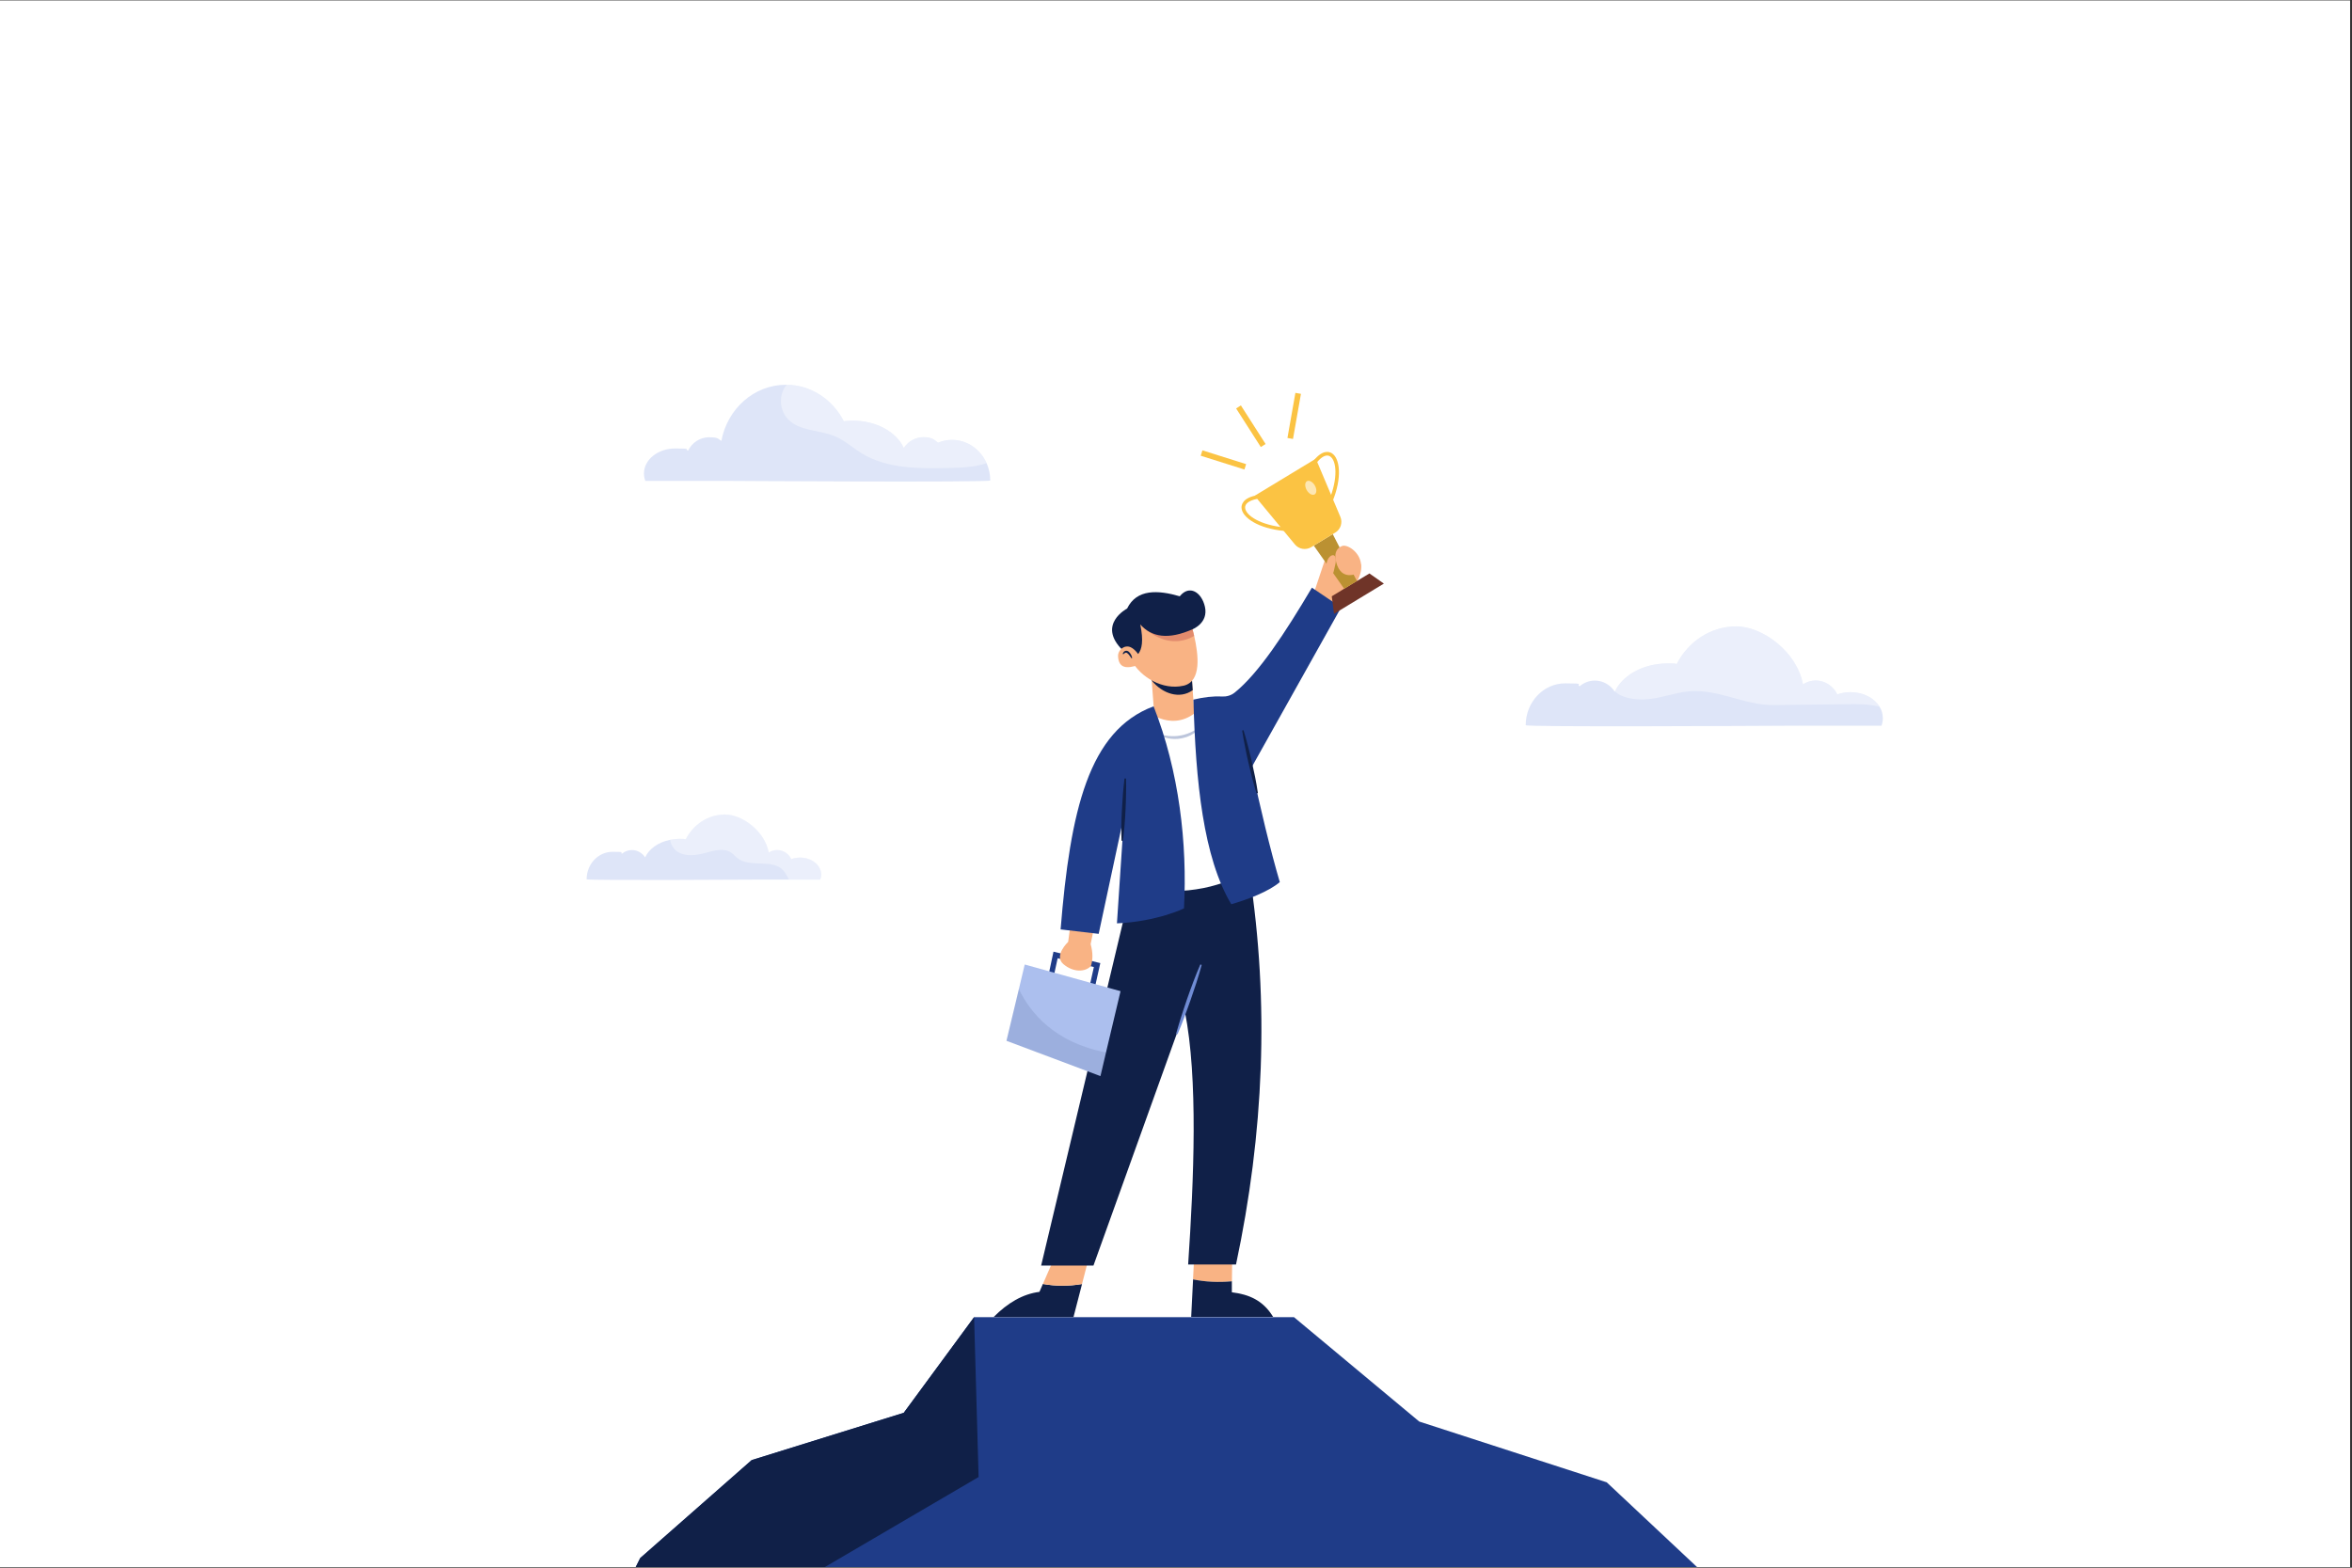
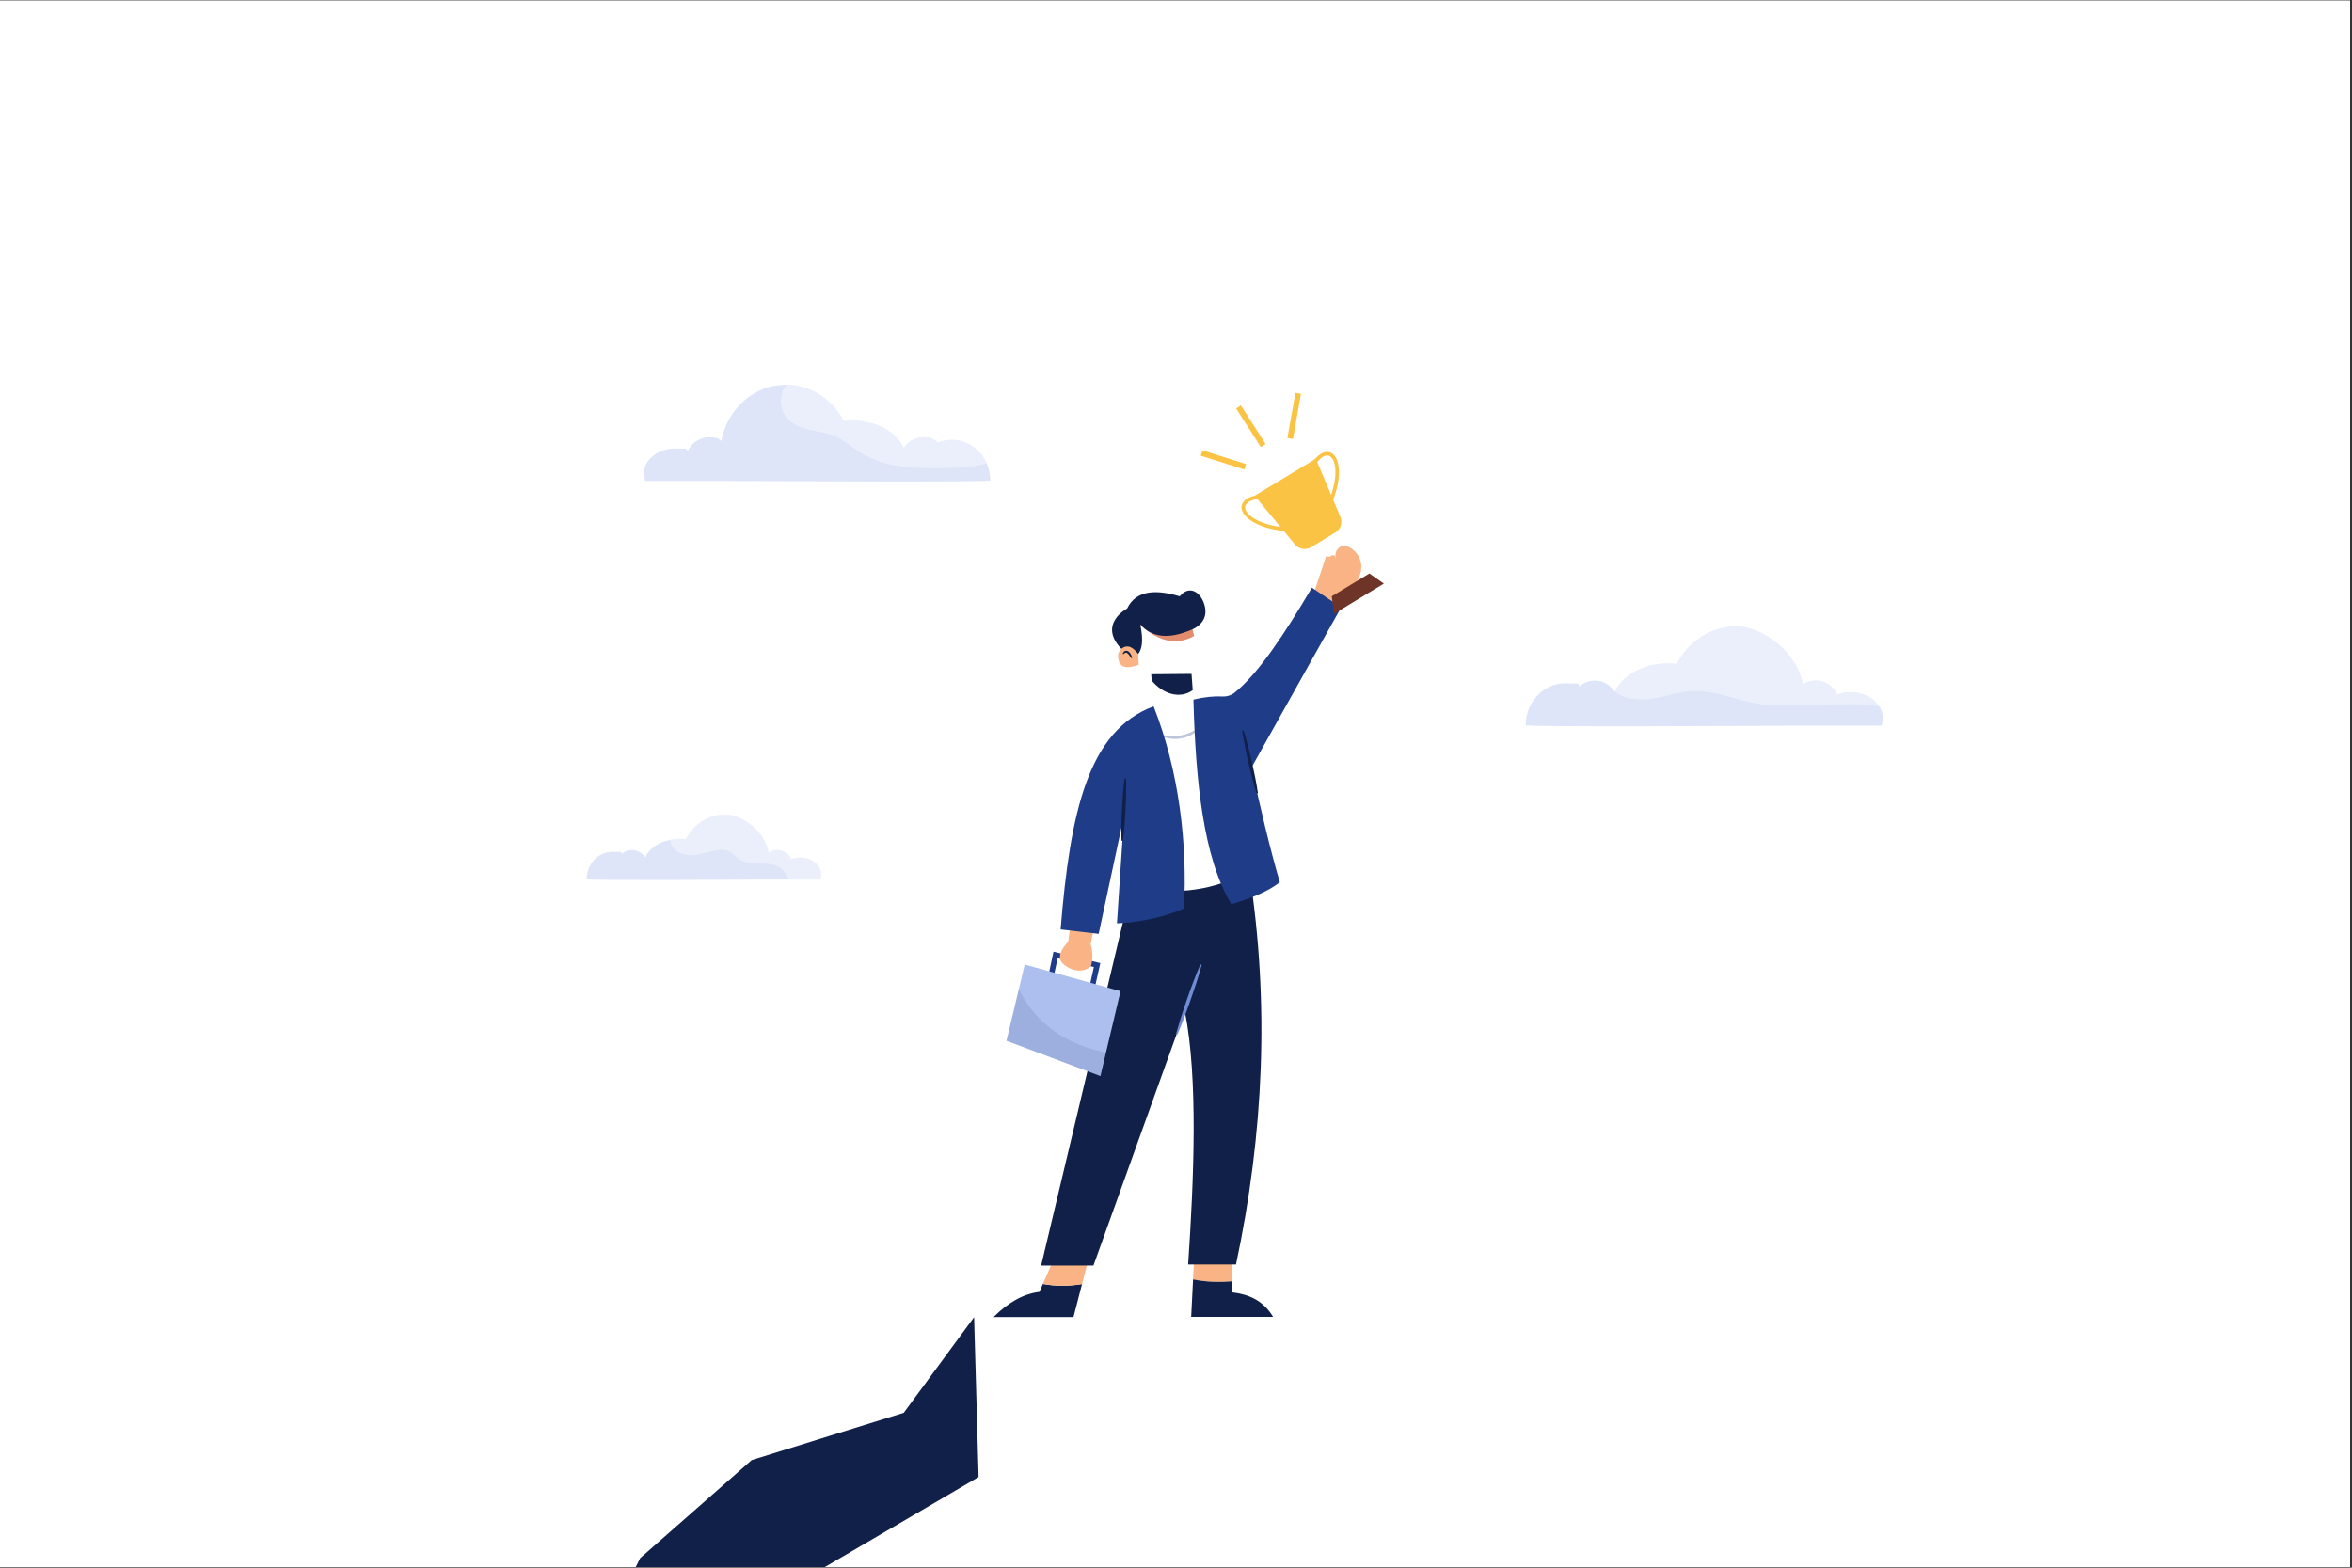
<svg xmlns="http://www.w3.org/2000/svg" width="810" zoomAndPan="magnify" viewBox="0 0 607.5 405" height="540" preserveAspectRatio="xMidYMid meet" version="1.0">
  <rect x="0" y="0" width="607.5" height="405" fill="#333333" stroke="none" />
  <defs>
    <clipPath id="e014ca4077">
      <path d="M 0 0.168 L 607 0.168 L 607 404.832 L 0 404.832 Z M 0 0.168 " clip-rule="nonzero" />
    </clipPath>
    <clipPath id="4e31f957dd">
      <path d="M 30.352 74 L 576.648 74 L 576.648 404.832 L 30.352 404.832 Z M 30.352 74 " clip-rule="nonzero" />
    </clipPath>
    <clipPath id="a55fe0696f">
      <path d="M 30.352 40.633 L 576.648 40.633 L 576.648 404.832 L 30.352 404.832 Z M 30.352 40.633 " clip-rule="nonzero" />
    </clipPath>
    <clipPath id="372ceb03e1">
-       <path d="M 137 340 L 476 340 L 476 404.832 L 137 404.832 Z M 137 340 " clip-rule="nonzero" />
-     </clipPath>
+       </clipPath>
    <clipPath id="9517cccea3">
      <path d="M 137 340 L 253 340 L 253 404.832 L 137 404.832 Z M 137 340 " clip-rule="nonzero" />
    </clipPath>
  </defs>
  <g clip-path="url(#e014ca4077)">
    <path fill="#ffffff" d="M 0 0.168 L 607 0.168 L 607 404.832 L 0 404.832 Z M 0 0.168 " fill-opacity="1" fill-rule="nonzero" />
    <path fill="#ffffff" d="M 0 0.168 L 607 0.168 L 607 404.832 L 0 404.832 Z M 0 0.168 " fill-opacity="1" fill-rule="nonzero" />
  </g>
  <g clip-path="url(#4e31f957dd)">
    <path fill="#ffffff" d="M 29.074 74.43 L 576.414 74.43 L 576.414 405.16 L 29.074 405.16 Z M 29.074 74.43 " fill-opacity="1" fill-rule="nonzero" />
  </g>
  <g clip-path="url(#a55fe0696f)">
    <path fill="#ffffff" d="M 30.352 40.633 L 576.648 40.633 L 576.648 404.832 L 30.352 404.832 Z M 30.352 40.633 " fill-opacity="1" fill-rule="nonzero" />
  </g>
  <path fill="#dee5f8" d="M 486.328 185.512 C 486.328 186.203 486.203 186.859 485.965 187.48 L 464.785 187.48 C 464.785 187.48 464.77 187.441 464.75 187.441 C 464.75 187.441 464.75 187.48 464.75 187.48 C 464.75 187.48 464.184 187.48 463.148 187.48 C 452.66 187.535 394.078 187.859 394.078 187.352 C 394.078 181.379 398.648 176.535 404.273 176.535 C 409.902 176.535 406.859 176.789 408.008 177.281 C 409.082 176.371 410.449 175.824 411.922 175.824 C 414.07 175.824 415.965 176.953 417.094 178.703 C 417.094 178.664 417.129 178.629 417.129 178.609 C 418.223 176.281 420.355 174.332 423.102 173.039 C 425.309 172 427.91 171.398 430.715 171.398 C 433.52 171.398 432.316 171.453 433.082 171.547 C 436.051 165.754 441.84 161.82 448.488 161.82 C 455.137 161.82 464.113 168.266 465.695 176.789 C 466.645 176.172 467.773 175.805 468.992 175.805 C 471.414 175.805 473.527 177.262 474.566 179.395 C 475.621 179.012 476.77 178.812 477.988 178.812 C 481.285 178.812 484.125 180.34 485.473 182.562 C 486.02 183.438 486.312 184.438 486.312 185.492 Z M 486.328 185.512 " fill-opacity="1" fill-rule="nonzero" />
  <path fill="#ffffff" d="M 485.492 182.582 C 482.797 181.852 479.902 181.887 477.078 181.926 C 470.777 181.996 464.477 182.07 458.156 182.145 C 450.602 182.234 443.883 177.918 436.16 178.609 C 432.465 178.957 428.695 180.469 425.145 180.668 C 422.32 180.832 418.898 180.34 417.148 178.629 C 418.242 176.297 420.371 174.348 423.121 173.055 C 425.324 172.02 427.93 171.418 430.734 171.418 C 433.539 171.418 432.336 171.473 433.102 171.562 C 436.07 165.773 441.859 161.84 448.508 161.84 C 455.152 161.84 464.129 168.285 465.715 176.809 C 466.66 176.188 467.789 175.824 469.012 175.824 C 471.434 175.824 473.547 177.281 474.582 179.41 C 475.641 179.031 476.785 178.828 478.008 178.828 C 481.305 178.828 484.145 180.359 485.492 182.582 Z M 485.492 182.582 " fill-opacity="0.4" fill-rule="nonzero" />
  <path fill="#dee5f8" d="M 212.105 225.938 C 212.105 226.395 212.012 226.832 211.848 227.23 L 197.953 227.23 C 197.953 227.23 197.938 227.23 197.918 227.195 C 197.918 227.195 197.918 227.215 197.918 227.23 C 197.918 227.23 151.52 227.523 151.52 227.16 C 151.52 223.242 154.508 220.055 158.223 220.055 C 161.934 220.055 159.914 220.238 160.66 220.547 C 161.371 219.945 162.262 219.602 163.227 219.602 C 164.629 219.602 165.887 220.348 166.633 221.496 C 167.637 219.273 170.059 217.562 173.098 216.961 C 173.883 216.797 174.719 216.707 175.574 216.707 C 176.43 216.707 176.633 216.742 177.141 216.797 C 179.09 213.008 182.895 210.422 187.266 210.422 C 191.637 210.422 197.52 214.648 198.555 220.258 C 199.176 219.84 199.922 219.602 200.723 219.602 C 202.309 219.602 203.691 220.547 204.383 221.949 C 205.074 221.695 205.84 221.551 206.641 221.551 C 209.664 221.551 212.105 223.516 212.105 225.938 Z M 212.105 225.938 " fill-opacity="1" fill-rule="nonzero" />
  <path fill="#ffffff" d="M 212.105 225.938 C 212.105 226.395 212.012 226.832 211.848 227.23 L 203.801 227.23 C 203.309 226.465 202.961 225.594 202.344 224.898 C 199.594 221.75 193.859 224.281 190.543 221.73 C 189.941 221.277 189.449 220.676 188.832 220.238 C 186.902 218.965 184.332 219.766 182.094 220.367 C 179.801 220.984 177.23 221.332 175.176 220.148 C 174.082 219.527 173.242 218.219 173.098 216.941 C 173.883 216.777 174.719 216.688 175.574 216.688 C 176.43 216.688 176.633 216.723 177.141 216.777 C 179.09 212.992 182.895 210.406 187.266 210.406 C 191.637 210.406 197.52 214.629 198.555 220.238 C 199.176 219.82 199.922 219.582 200.723 219.582 C 202.309 219.582 203.691 220.531 204.383 221.934 C 205.074 221.676 205.84 221.531 206.641 221.531 C 209.664 221.531 212.105 223.5 212.105 225.922 Z M 212.105 225.938 " fill-opacity="0.4" fill-rule="nonzero" />
  <path fill="#dee5f8" d="M 255.754 124.125 C 255.754 124.672 187.246 124.234 187.246 124.234 C 187.246 124.234 187.246 124.219 187.246 124.199 C 187.246 124.199 187.211 124.219 187.211 124.234 L 166.688 124.234 C 166.453 123.633 166.324 122.996 166.324 122.324 C 166.324 118.754 169.93 115.859 174.391 115.859 C 178.852 115.859 176.703 116.059 177.723 116.422 C 178.742 114.367 180.781 112.965 183.133 112.965 C 185.48 112.965 185.391 113.309 186.32 113.91 C 187.848 105.645 194.75 99.398 203 99.398 C 211.25 99.398 203.109 99.398 203.18 99.398 C 209.555 99.453 215.09 103.258 217.949 108.812 C 218.695 108.719 219.461 108.664 220.242 108.664 C 226.363 108.664 231.57 111.617 233.445 115.73 C 234.559 114.055 236.395 112.945 238.473 112.945 C 240.547 112.945 241.238 113.473 242.277 114.367 C 243.391 113.891 244.609 113.637 245.883 113.637 C 249.836 113.637 253.242 116.094 254.824 119.645 C 255.426 120.992 255.773 122.504 255.773 124.109 Z M 255.754 124.125 " fill-opacity="1" fill-rule="nonzero" />
  <path fill="#ffffff" d="M 254.805 119.664 C 251.73 120.703 248.25 120.832 244.953 120.902 C 237.254 121.066 229.074 121.121 222.52 117.078 C 220.242 115.676 218.242 113.82 215.801 112.762 C 211.703 110.996 206.441 111.469 203.438 108.191 C 201.488 106.078 201.141 102.637 202.637 100.16 C 202.797 99.906 202.961 99.652 203.18 99.414 C 209.555 99.469 215.09 103.277 217.949 108.828 C 218.695 108.738 219.461 108.684 220.242 108.684 C 226.363 108.684 231.57 111.633 233.445 115.75 C 234.559 114.074 236.395 112.965 238.473 112.965 C 240.547 112.965 241.238 113.492 242.277 114.383 C 243.391 113.91 244.609 113.656 245.883 113.656 C 249.836 113.656 253.242 116.113 254.824 119.664 Z M 254.805 119.664 " fill-opacity="0.4" fill-rule="nonzero" />
  <g clip-path="url(#372ceb03e1)">
    <path fill="#1f3c88" d="M 475.219 456.621 L 200.395 458.043 L 137.426 458.371 L 165.359 402.52 L 194.148 377.207 L 233.43 364.988 L 251.602 340.277 L 334.219 340.277 L 366.578 367.246 L 415 382.945 L 443.297 409.496 L 443.973 410.496 L 474.363 455.367 Z M 475.219 456.621 " fill-opacity="1" fill-rule="nonzero" />
  </g>
  <g clip-path="url(#9517cccea3)">
    <path fill="#102048" d="M 252.766 381.578 L 212.031 405.434 L 200.395 458.043 L 137.426 458.371 L 165.359 402.52 L 194.148 377.207 L 233.43 364.988 L 251.602 340.277 Z M 252.766 381.578 " fill-opacity="1" fill-rule="nonzero" />
  </g>
  <path fill="#f9b384" d="M 318.195 331.027 L 318.27 324.234 L 308.434 324.93 L 308.145 330.535 C 311.277 331.191 314.844 331.355 318.195 331.027 Z M 318.195 331.027 " fill-opacity="1" fill-rule="nonzero" />
  <path fill="#102048" d="M 328.848 340.223 C 326.191 335.855 322.531 334.398 318.176 333.852 L 318.176 331.012 C 314.844 331.336 311.293 331.176 308.16 330.52 L 307.672 340.207 L 328.848 340.207 Z M 328.848 340.223 " fill-opacity="1" fill-rule="nonzero" />
  <path fill="#102048" d="M 269.375 331.684 L 268.48 333.742 C 264.129 334.289 260.234 336.637 256.645 340.242 L 277.277 340.242 L 279.48 331.719 C 275.949 332.32 272.598 332.285 269.375 331.703 Z M 269.375 331.684 " fill-opacity="1" fill-rule="nonzero" />
  <path fill="#f9b384" d="M 279.48 331.703 L 281.23 324.93 L 272.523 324.473 L 269.375 331.703 C 272.598 332.285 275.965 332.32 279.48 331.719 Z M 279.48 331.703 " fill-opacity="1" fill-rule="nonzero" />
  <path fill="#102048" d="M 322.73 225.555 C 327.902 259.262 326.445 292.805 319.25 326.676 L 306.887 326.676 C 308.363 304.695 309.492 278.582 306.031 261.266 L 282.43 326.949 L 268.918 326.949 L 291.191 233.422 L 298.84 218.418 L 316.773 216.25 L 322.73 225.52 Z M 322.73 225.555 " fill-opacity="1" fill-rule="nonzero" />
  <path fill="#f9b384" d="M 339.211 153.645 L 342.543 143.664 L 351.539 145.758 C 352.211 149.094 348.168 154.172 345.164 157.961 L 339.211 153.625 Z M 339.211 153.645 " fill-opacity="1" fill-rule="nonzero" />
-   <path fill="#f9b384" d="M 308.855 189.246 L 298.492 189.371 L 297.473 175.789 L 297.344 174.168 L 307.762 174.078 L 308.125 179.23 Z M 308.855 189.246 " fill-opacity="1" fill-rule="nonzero" />
  <path fill="#102048" d="M 308.07 178.301 C 304.684 180.723 300.242 179.211 297.473 175.805 L 297.344 174.184 L 307.762 174.094 Z M 308.07 178.301 " fill-opacity="1" fill-rule="nonzero" />
-   <path fill="#f9b384" d="M 305.648 177.152 C 300.387 178.355 294.523 174.988 292.211 170.508 L 291.902 162.457 L 294.852 158.289 L 307.379 159.363 C 307.324 159.363 307.324 159.543 307.379 159.855 C 307.523 160.637 308 162.293 308.453 164.297 C 309.547 169.176 310.422 176.062 305.684 177.152 Z M 305.648 177.152 " fill-opacity="1" fill-rule="nonzero" />
  <path fill="#ffffff" d="M 296.836 184.109 C 296.836 184.109 304.574 190.301 311.293 181.488 L 324.043 223.844 C 316.23 229.363 306.359 231.273 294.504 229.727 L 296.816 184.109 Z M 296.836 184.109 " fill-opacity="1" fill-rule="nonzero" />
  <path fill="#1f3c88" d="M 298.492 189.371 C 299.566 189.754 300.66 189.992 301.754 190.121 C 302.844 190.227 303.938 190.211 305.012 189.992 C 306.066 189.793 307.125 189.445 308.09 188.918 C 308.598 188.699 309.035 188.352 309.508 188.078 C 309.984 187.789 310.402 187.406 310.875 187.078 C 310.527 187.516 310.148 187.969 309.746 188.371 C 309.309 188.734 308.891 189.152 308.379 189.445 C 307.434 190.121 306.285 190.52 305.141 190.758 C 302.828 191.195 300.367 190.684 298.492 189.391 Z M 298.492 189.371 " fill-opacity="0.3" fill-rule="nonzero" />
  <path fill="#1f3c88" d="M 338.863 151.805 C 331.871 163.625 325.043 174.004 318.887 178.938 C 317.977 179.668 316.812 179.996 315.629 179.941 C 313.316 179.812 310.91 180.105 308.254 180.742 C 308.816 201.938 310.82 221.566 318.031 233.605 C 322.367 232.348 327.648 230.344 330.559 227.887 C 328.191 219.84 325.387 208.293 323.293 198.203 L 346.402 156.922 L 338.863 151.824 Z M 338.863 151.805 " fill-opacity="1" fill-rule="nonzero" />
  <path fill="#e28b6d" d="M 308.418 164.297 C 300.461 168.832 293.848 160.562 293.848 160.562 L 307.359 159.855 C 307.508 160.637 307.98 162.293 308.434 164.297 Z M 308.418 164.297 " fill-opacity="1" fill-rule="nonzero" />
  <path fill="#102048" d="M 293.977 168.961 C 294.961 167.703 295.398 165.57 294.523 161.312 C 297.418 164.59 301.734 165.355 308.051 162.551 C 308.051 162.551 312.168 160.945 311.223 156.758 C 310.367 152.973 307.195 150.969 304.719 154.047 C 299.113 152.406 293.594 152.113 291.117 157.215 C 291.117 157.215 283.234 161.312 289.953 167.957 Z M 293.977 168.961 " fill-opacity="1" fill-rule="nonzero" />
  <path fill="#1f3c88" d="M 282.484 256.496 L 281.121 256.184 L 282.539 249.828 L 273.18 247.555 L 271.926 253.344 L 270.578 253.055 L 272.105 245.859 L 284.199 248.809 Z M 282.484 256.496 " fill-opacity="1" fill-rule="nonzero" />
  <path fill="#f9b384" d="M 276.969 236.465 C 276.73 236.793 275.895 243.328 275.895 243.328 C 275.895 243.328 272.105 246.879 274.656 249.066 C 277.203 251.25 280.301 251.16 281.777 249.559 C 282.285 247.973 282.32 246.133 281.703 243.91 L 283.18 236.645 L 276.988 236.48 Z M 276.969 236.465 " fill-opacity="1" fill-rule="nonzero" />
  <path fill="#acbfee" d="M 289.426 256.059 L 285.672 271.883 L 284.234 278 L 259.961 268.879 L 263.164 255.531 L 264.676 249.176 Z M 289.426 256.059 " fill-opacity="1" fill-rule="nonzero" />
  <path fill="#6f3428" d="M 357.438 150.766 L 344.562 158.578 L 343.98 154.047 L 353.707 148.145 Z M 357.438 150.766 " fill-opacity="1" fill-rule="nonzero" />
-   <path fill="#bb9132" d="M 350.48 150.094 L 347.188 152.098 L 339.336 140.953 L 344.234 137.984 Z M 350.48 150.094 " fill-opacity="1" fill-rule="nonzero" />
  <path fill="#fbc343" d="M 344.891 137.582 L 338.684 141.352 C 337.297 142.191 335.496 141.898 334.457 140.645 L 324.059 128.078 L 339.867 118.5 L 346.203 133.523 C 346.84 135.016 346.277 136.766 344.875 137.602 Z M 344.891 137.582 " fill-opacity="1" fill-rule="nonzero" />
  <path fill="#fbc343" d="M 344.125 129.66 L 343.27 129.297 C 345.656 123.562 345.238 118.883 343.488 117.863 C 342.578 117.332 341.324 117.953 340.031 119.594 L 339.301 119.008 C 341.594 116.113 343.324 116.68 343.961 117.062 C 346.094 118.316 346.75 123.359 344.125 129.66 Z M 344.125 129.66 " fill-opacity="1" fill-rule="nonzero" />
  <path fill="#fbc343" d="M 331.762 137.164 C 324.969 136.562 320.801 133.668 320.672 131.191 C 320.637 130.445 320.945 128.641 324.57 127.969 L 324.734 128.879 C 322.695 129.262 321.547 130.098 321.602 131.156 C 321.711 133.176 325.645 135.707 331.836 136.254 L 331.762 137.184 Z M 331.762 137.164 " fill-opacity="1" fill-rule="nonzero" />
-   <path fill="#ffffff" d="M 337.516 126.621 C 336.969 125.676 337.008 124.637 337.57 124.309 C 338.152 123.98 339.062 124.473 339.609 125.418 C 340.156 126.367 340.121 127.402 339.555 127.73 C 338.973 128.059 338.062 127.566 337.516 126.621 Z M 337.516 126.621 " fill-opacity="0.6" fill-rule="nonzero" />
  <path fill="#f9b384" d="M 351.52 145.543 C 351.738 147.145 350.738 148.582 348.59 148.582 C 346.438 148.582 345.363 146.742 344.984 144.559 C 344.656 142.754 345.348 141.57 346.621 141.062 C 347.934 140.535 351.102 142.5 351.52 145.543 Z M 351.52 145.543 " fill-opacity="1" fill-rule="nonzero" />
  <path fill="#fbc343" d="M 310.133 117.734 L 310.574 116.344 L 321.863 119.902 L 321.422 121.293 Z M 310.133 117.734 " fill-opacity="1" fill-rule="nonzero" />
  <path fill="#fbc343" d="M 332.535 113.148 L 334.59 101.492 L 336.023 101.746 L 333.969 113.402 Z M 332.535 113.148 " fill-opacity="1" fill-rule="nonzero" />
  <path fill="#fbc343" d="M 319.281 105.52 L 320.508 104.734 L 326.887 114.703 L 325.656 115.488 Z M 319.281 105.52 " fill-opacity="1" fill-rule="nonzero" />
  <path fill="#1f3c88" d="M 290.352 210.551 L 288.496 238.539 C 298.855 238.086 305.812 234.68 305.812 234.68 C 306.707 217.98 304.574 199.277 297.965 182.473 C 281.176 188.719 276.441 209.387 273.945 240.105 L 283.777 241.254 Z M 290.352 210.551 " fill-opacity="1" fill-rule="nonzero" />
  <path fill="#f9b384" d="M 294.141 171.746 C 290.988 172.875 288.969 172.621 288.785 169.598 C 288.695 167.867 290.48 166.484 292.047 167.211 C 292.719 167.52 293.355 168.121 293.977 168.961 L 294.121 171.746 Z M 294.141 171.746 " fill-opacity="1" fill-rule="nonzero" />
-   <path fill="#102048" d="M 285.672 271.883 L 284.234 278 L 259.961 268.879 L 263.164 255.531 C 266.152 261.703 272.469 269.371 285.672 271.883 Z M 285.672 271.883 " fill-opacity="0.1" fill-rule="nonzero" />
+   <path fill="#102048" d="M 285.672 271.883 L 284.234 278 L 259.961 268.879 L 263.164 255.531 C 266.152 261.703 272.469 269.371 285.672 271.883 Z " fill-opacity="0.1" fill-rule="nonzero" />
  <path fill="#102048" d="M 321.184 188.625 C 321.602 189.957 321.965 191.305 322.312 192.633 C 322.676 193.98 322.984 195.328 323.312 196.676 C 323.621 198.023 323.914 199.387 324.188 200.754 C 324.441 202.121 324.715 203.484 324.898 204.871 L 324.551 204.941 C 324.113 203.613 323.77 202.285 323.402 200.938 C 323.059 199.59 322.73 198.242 322.422 196.895 C 322.109 195.547 321.82 194.18 321.566 192.812 C 321.293 191.449 321.035 190.082 320.836 188.719 L 321.184 188.645 Z M 321.184 188.625 " fill-opacity="1" fill-rule="nonzero" />
  <path fill="#102048" d="M 290.844 201.137 C 290.898 202.484 290.879 203.832 290.844 205.16 C 290.844 206.508 290.77 207.836 290.715 209.184 C 290.664 210.531 290.57 211.863 290.461 213.211 C 290.352 214.539 290.227 215.887 290.043 217.215 L 289.68 217.215 C 289.625 215.852 289.625 214.504 289.641 213.172 C 289.641 211.824 289.715 210.496 289.789 209.148 C 289.859 207.801 289.934 206.473 290.043 205.125 C 290.152 203.793 290.281 202.449 290.445 201.117 L 290.809 201.117 Z M 290.844 201.137 " fill-opacity="1" fill-rule="nonzero" />
  <path fill="#708cd5" d="M 303.773 267.074 C 304.191 265.547 304.664 264.035 305.141 262.523 C 305.613 261.012 306.141 259.516 306.633 258.023 C 307.16 256.531 307.688 255.039 308.254 253.562 C 308.816 252.086 309.398 250.613 310.039 249.156 L 310.383 249.285 C 309.984 250.812 309.508 252.324 309.035 253.836 C 308.543 255.348 308.035 256.84 307.523 258.332 C 306.977 259.828 306.469 261.32 305.902 262.797 C 305.34 264.27 304.773 265.746 304.137 267.203 L 303.793 267.074 Z M 303.773 267.074 " fill-opacity="1" fill-rule="nonzero" />
  <path fill="#102048" d="M 292.246 170.07 C 292.082 169.852 291.938 169.613 291.773 169.395 C 291.609 169.176 291.465 168.961 291.262 168.812 C 291.082 168.648 290.918 168.578 290.754 168.613 C 290.555 168.633 290.371 168.852 290.152 169.016 L 289.969 168.906 C 290.098 168.633 290.227 168.34 290.59 168.176 C 290.973 168.012 291.391 168.195 291.609 168.414 C 292.062 168.867 292.32 169.414 292.43 169.996 L 292.227 170.07 Z M 292.246 170.07 " fill-opacity="1" fill-rule="nonzero" />
  <path fill="#f9b384" d="M 344.855 146.031 C 345.199 144.758 345.02 143.594 344.473 143.445 C 343.926 143.301 343.07 143.902 342.723 145.176 C 342.379 146.453 341.996 148.289 342.871 148.711 C 344.418 149.438 344.508 147.309 344.855 146.031 Z M 344.855 146.031 " fill-opacity="1" fill-rule="nonzero" />
</svg>